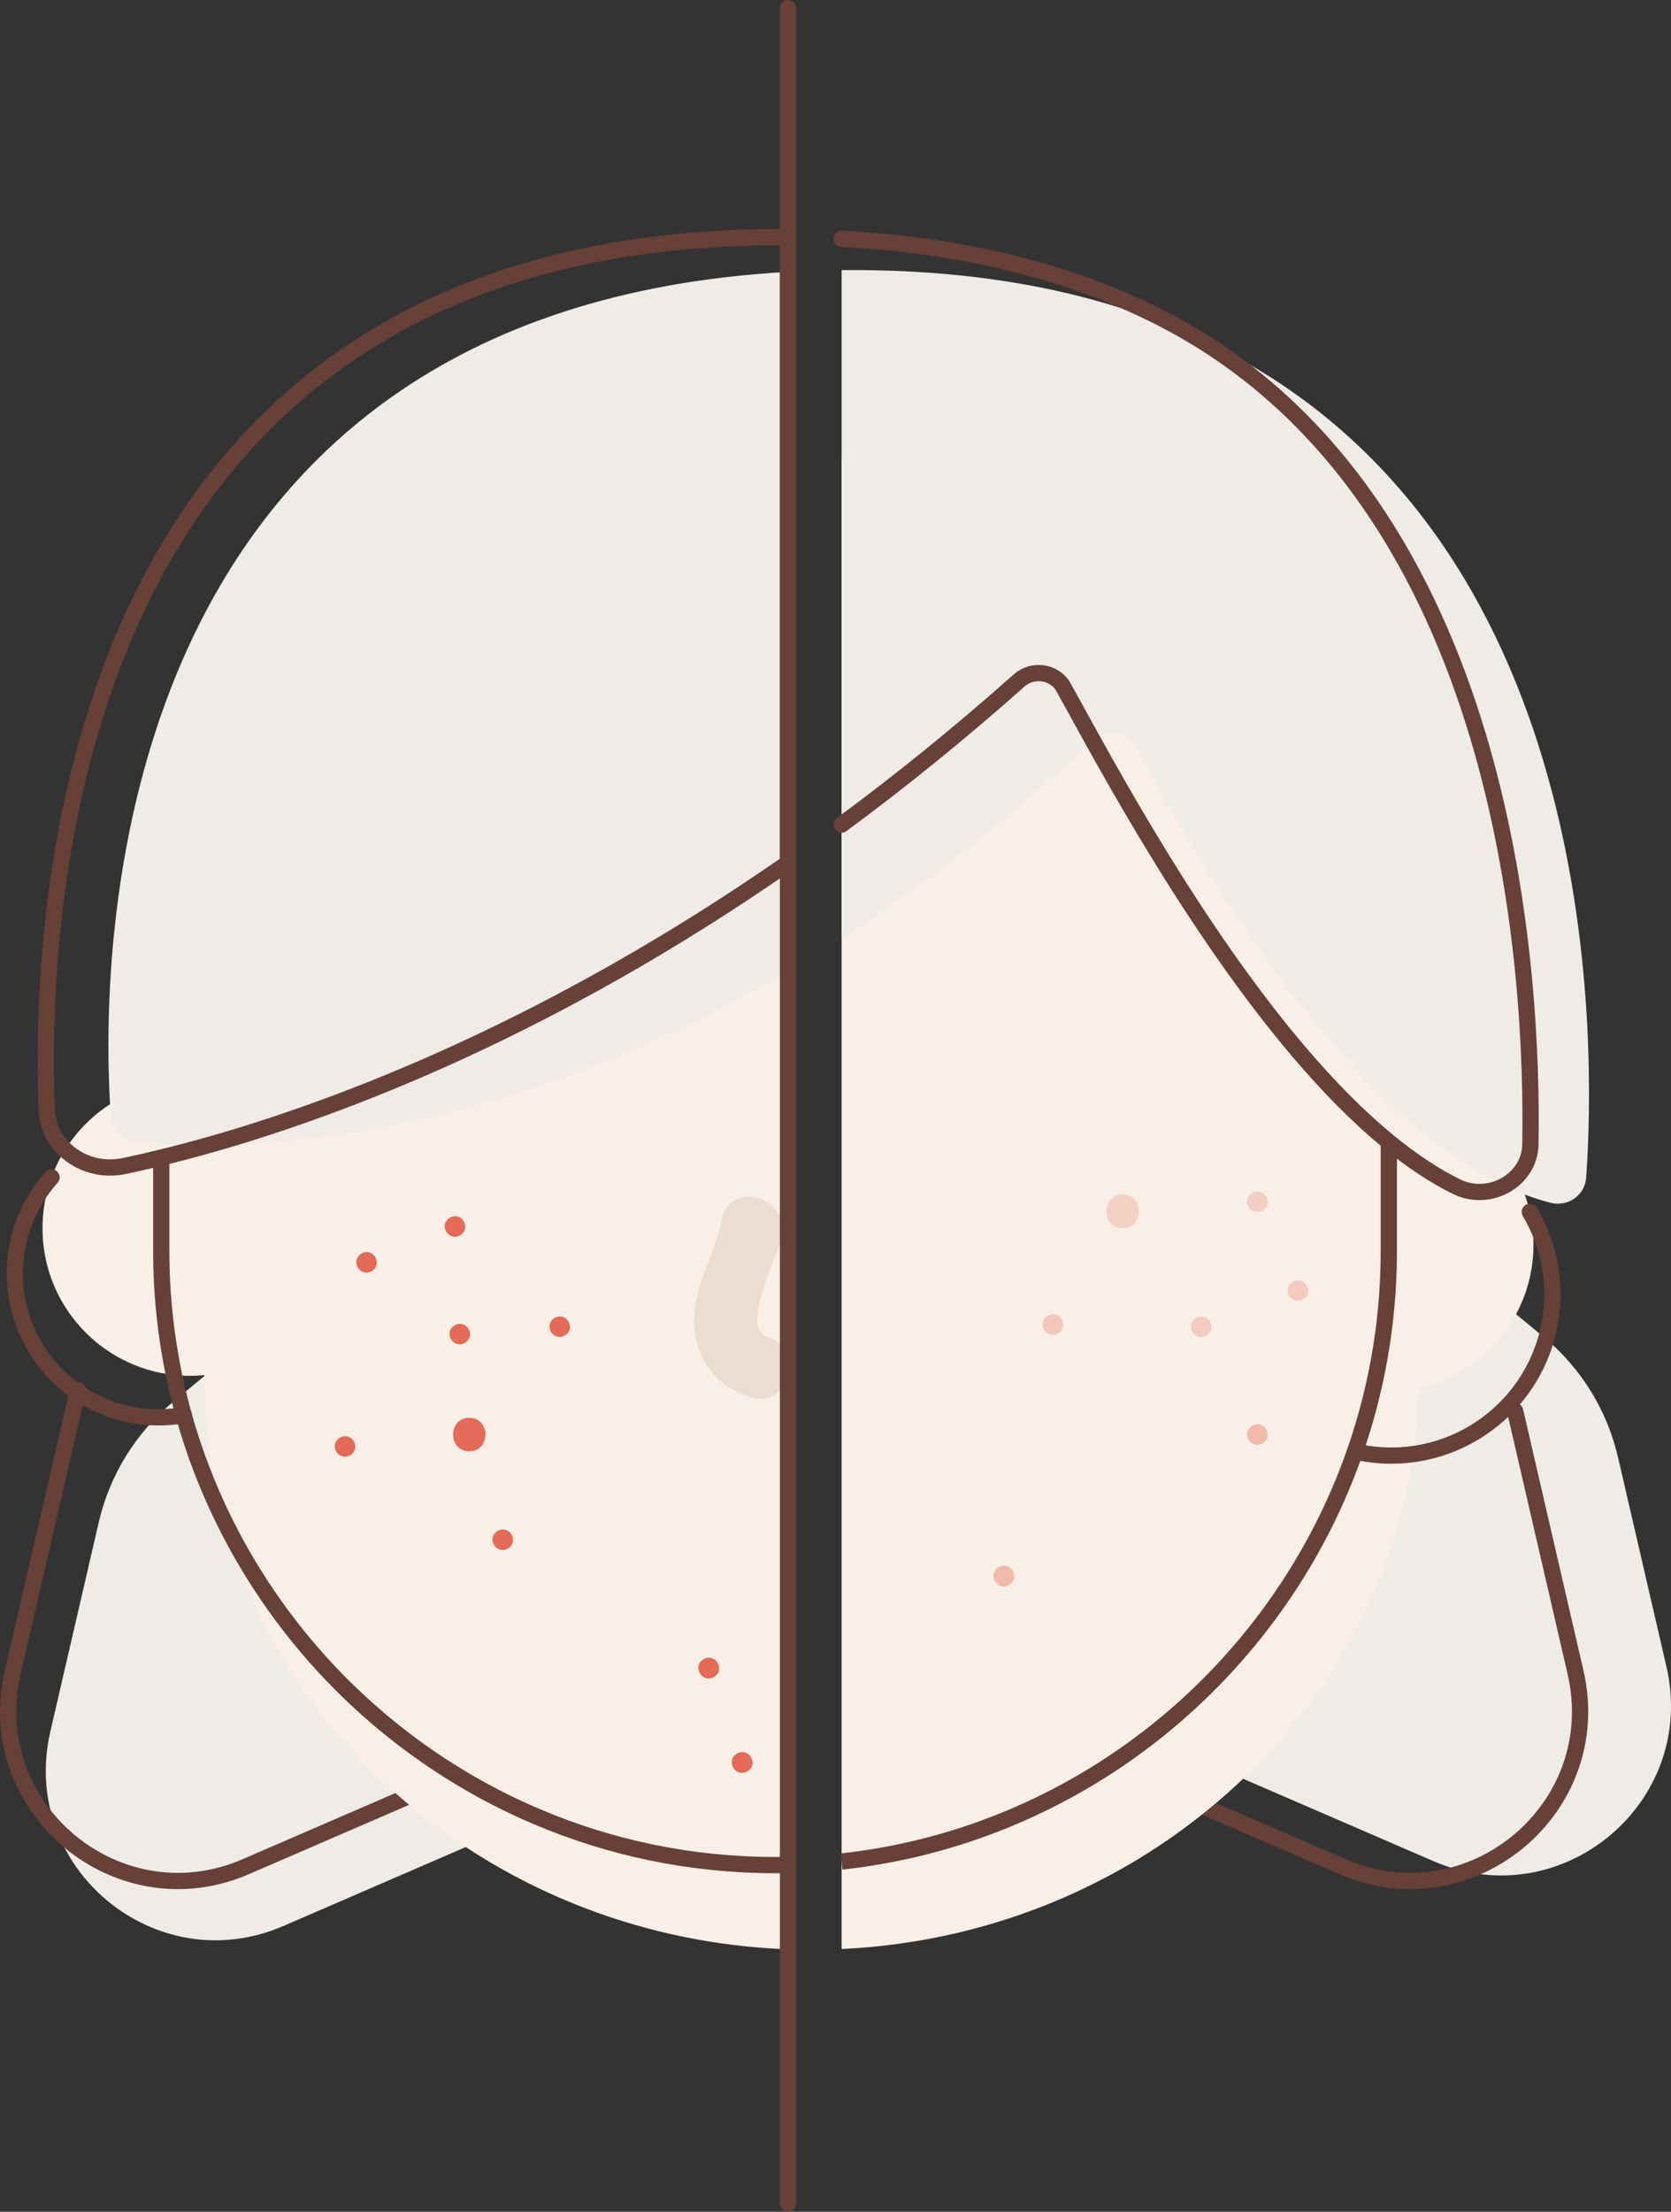
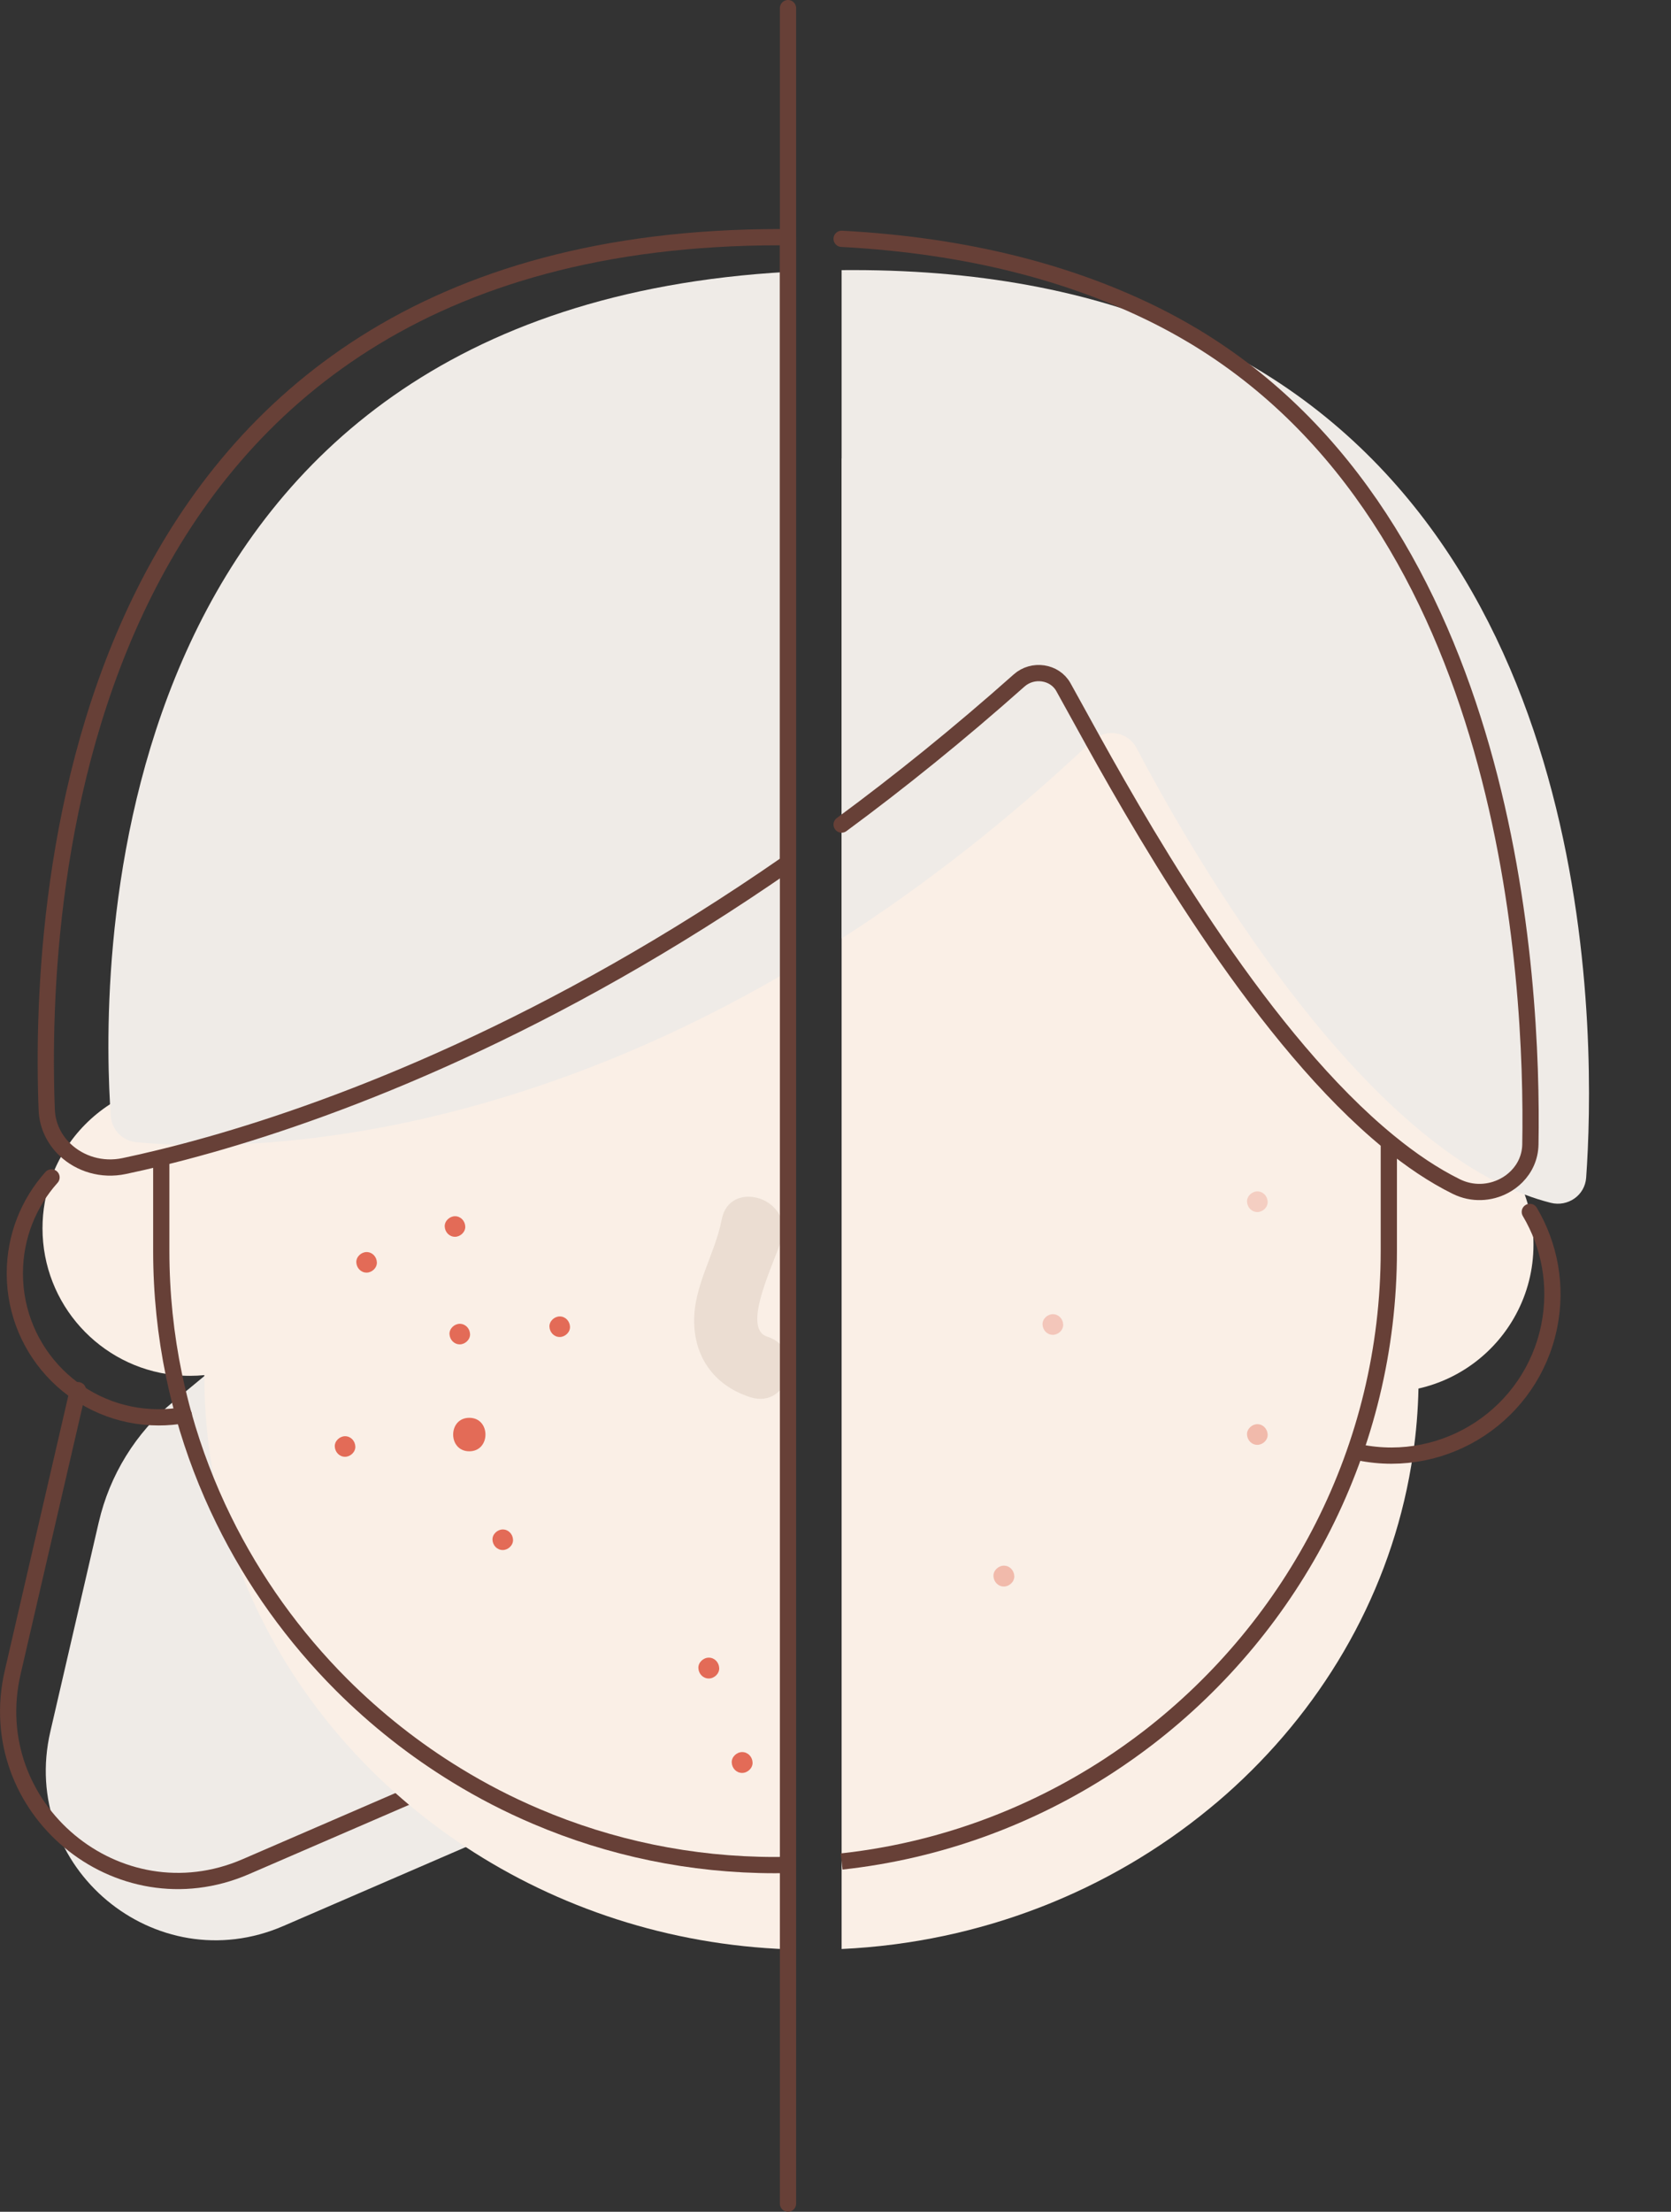
<svg xmlns="http://www.w3.org/2000/svg" id="Layer_2" data-name="Layer 2" viewBox="0 0 356.13 471.04">
  <rect x="0" y="0" width="356.13" height="471.04" fill="#333333" stroke="none" />
  <defs>
    <style>
      .cls-1 {
        fill: #faefe6;
      }

      .cls-2, .cls-3 {
        stroke-miterlimit: 10;
      }

      .cls-2, .cls-3, .cls-4 {
        fill: none;
        stroke: #674037;
        stroke-width: 3.46px;
      }

      .cls-2, .cls-4 {
        stroke-linecap: round;
      }

      .cls-5 {
        fill: #e36b57;
      }

      .cls-6 {
        fill: #dbccbe;
      }

      .cls-4 {
        stroke-linejoin: round;
      }

      .cls-7 {
        opacity: .41;
      }

      .cls-8 {
        opacity: .5;
      }

      .cls-9 {
        opacity: .31;
      }

      .cls-10 {
        opacity: .27;
      }

      .cls-11 {
        opacity: .25;
      }

      .cls-12 {
        opacity: .24;
      }

      .cls-13 {
        fill: #efebe7;
      }
    </style>
  </defs>
  <g id="Layer_1-2" data-name="Layer 1">
    <g>
      <path class="cls-13" d="M21.05,324.18l-10.32,44.59c-6.7,28.95,22.39,53.2,49.66,41.41l69.64-30.12-51.55-115.87-41.59,34.37c-7.95,6.57-13.52,15.58-15.84,25.63Z" />
-       <path class="cls-13" d="M344.84,310.37l10.32,44.59c6.7,28.95-22.39,53.2-49.66,41.41l-69.64-30.12,51.55-115.87,41.59,34.37c7.95,6.57,13.52,15.58,15.84,25.63Z" />
      <path class="cls-4" d="M16.61,296.06l-13.9,60.08c-6.7,28.95,22.39,53.2,49.66,41.41l69.64-30.12" />
-       <path class="cls-4" d="M322.91,300.49l12.87,55.64c6.7,28.95-22.39,53.2-49.66,41.41l-69.64-30.12" />
      <path class="cls-1" d="M167.94,97.56v317.58c-25.42-.93-49.02-8.85-68.68-21.78-4.76-3.13-9.29-6.55-13.55-10.24-18.21-15.72-31.67-36.27-38.04-59.43-2.68-9.75-4.11-19.95-4.11-30.46v-.37c-1.01.1-2.03.15-3.07.15-1.16,0-2.3-.06-3.42-.18-15.75-1.71-28.01-15.05-28.01-31.24,0-3.8.67-7.44,1.91-10.81h0c.76-2.09,1.74-4.06,2.9-5.91,2.45-3.89,5.72-7.2,9.58-9.7,4.91-3.17,10.76-5.01,17.04-5.01,1.04,0,2.06.06,3.07.16v-10.85c0-65.51,55.51-119.39,124.38-121.91Z" />
      <path class="cls-1" d="M326.82,265.08c0,5.36-1.34,10.4-3.71,14.8-4.24,7.93-11.79,13.81-20.8,15.84-.1,4.72-.49,9.38-1.16,13.97-3.87,26.73-17,50.77-36.22,69.13-2.33,2.23-4.75,4.38-7.25,6.41-21.23,17.43-48.48,28.46-78.31,29.85V97.62c68.23,3.17,123.01,56.77,123.01,121.85v14.99c9.08,2.06,16.67,8.05,20.88,16.1.65,1.23,1.22,2.52,1.7,3.85.43,1.2.79,2.43,1.08,3.69.51,2.24.78,4.58.78,6.98Z" />
      <g class="cls-8">
        <path class="cls-6" d="M153.82,259.7c-1.45,7.48-6.01,14.09-5.88,21.91s4.65,13.64,12,15.96c8.24,2.6,11.76-10.32,3.56-12.91-5.93-1.87,2.48-17.54,3.23-21.41,1.63-8.42-11.27-12.02-12.91-3.56h0Z" />
      </g>
      <path class="cls-3" d="M34.37,246.08v20.32c0,9.05.93,17.88,2.7,26.43.33,1.57.68,3.14,1.07,4.69.32,1.3.65,2.59,1.01,3.87,2.17,7.74,5.03,15.2,8.52,22.3,6.41,13.06,14.94,24.91,25.12,35.1,7.37,7.36,15.6,13.86,24.53,19.31,5.42,3.32,11.09,6.25,16.99,8.75,15.66,6.67,32.85,10.36,50.87,10.36.92,0,1.84-.01,2.76-.03" />
      <path class="cls-3" d="M295.99,242.54v23.86c0,42.09-20.15,79.71-51.27,103.68-2.71,2.08-5.5,4.06-8.36,5.93-16.77,10.94-36.17,18.16-56.99,20.43" />
      <path class="cls-2" d="M39.19,301.38c-1.75.31-3.54.47-5.38.47-16.93,0-30.65-13.72-30.65-30.65,0-7.86,2.96-15.03,7.82-20.45" />
      <path class="cls-2" d="M326.04,258.1c4.21,7.09,5.9,15.71,4.12,24.42-3.8,18.59-21.94,30.58-40.53,26.78" />
      <path class="cls-13" d="M167.94,57.9v149c-53.09,31.07-98.51,36.73-123.44,36.96h-.02c-6.73.06-11.97-.27-15.45-.61-2.93-.29-5.2-2.61-5.41-5.54-.06-.77-.11-1.61-.17-2.54-1.93-33.53-.75-169.17,144.49-177.27Z" />
-       <path class="cls-13" d="M338.05,250.8c-.26,3.78-3.9,6.29-7.57,5.36-1.85-.47-3.68-1.05-5.52-1.75-1.46-.55-2.92-1.18-4.37-1.87-35.84-17-67.85-73.22-78.36-93.22-1.83-3.5-6.42-4.25-9.33-1.64-.05.03-.09.07-.13.11-18.21,17.19-36.14,31-53.4,42.08V57.53c.81-.01,1.62-.01,2.44-.01,29.06,0,52.8,5.15,72.17,13.81.01,0,.02.01.03.01,2.8,1.25,5.51,2.58,8.13,3.97,79.89,42.45,77.86,148.15,75.91,175.49Z" />
+       <path class="cls-13" d="M338.05,250.8c-.26,3.78-3.9,6.29-7.57,5.36-1.85-.47-3.68-1.05-5.52-1.75-1.46-.55-2.92-1.18-4.37-1.87-35.84-17-67.85-73.22-78.36-93.22-1.83-3.5-6.42-4.25-9.33-1.64-.05.03-.09.07-.13.11-18.21,17.19-36.14,31-53.4,42.08V57.53c.81-.01,1.62-.01,2.44-.01,29.06,0,52.8,5.15,72.17,13.81.01,0,.02.01.03.01,2.8,1.25,5.51,2.58,8.13,3.97,79.89,42.45,77.86,148.15,75.91,175.49" />
      <path class="cls-4" d="M166.23,50.51c.57,0,1.15,0,1.71.01v133.27c-50.43,35.01-94.85,51.98-123.44,60.07h-.02c-3.63,1.03-7.01,1.91-10.11,2.67-2.87.7-5.5,1.3-7.88,1.8-4.79,1.02-9.47-.47-12.62-3.46-2.29-2.17-3.78-5.14-3.91-8.51-1.79-46.15,5.26-185.85,156.27-185.85Z" />
      <path class="cls-4" d="M179.37,50.86c27.15,1.45,49.23,7.43,67.19,16.41,2.55,1.28,5.03,2.63,7.42,4.06.01,0,.02.01.03.01,67.86,40.35,72.77,136.88,72.15,172.4-.05,2.7-1.16,5.06-2.9,6.82-.78.79-1.68,1.46-2.67,1.98-3,1.59-6.78,1.86-10.22.16-4.84-2.39-9.65-5.63-14.38-9.51-26.39-21.55-50.4-62.67-63.09-85.51-2.58-4.65-4.7-8.54-6.27-11.35-1.85-3.31-6.53-3.99-9.43-1.41-12.83,11.4-25.48,21.59-37.83,30.69" />
    </g>
    <path class="cls-5" d="M78.13,271.03c1.14,0,2.24-1.01,2.19-2.19s-.96-2.19-2.19-2.19c-1.14,0-2.24,1.01-2.19,2.19s.96,2.19,2.19,2.19h0Z" />
    <path class="cls-5" d="M96.97,263.4c1.14,0,2.24-1.01,2.19-2.19s-.96-2.19-2.19-2.19c-1.14,0-2.24,1.01-2.19,2.19s.96,2.19,2.19,2.19h0Z" />
    <path class="cls-5" d="M97.99,286.31c1.14,0,2.24-1.01,2.19-2.19s-.96-2.19-2.19-2.19c-1.14,0-2.24,1.01-2.19,2.19s.96,2.19,2.19,2.19h0Z" />
    <path class="cls-5" d="M119.29,284.74c1.14,0,2.24-1.01,2.19-2.19s-.96-2.19-2.19-2.19c-1.14,0-2.24,1.01-2.19,2.19s.96,2.19,2.19,2.19h0Z" />
    <path class="cls-5" d="M107.15,330.11c1.14,0,2.24-1.01,2.19-2.19s-.96-2.19-2.19-2.19c-1.14,0-2.24,1.01-2.19,2.19s.96,2.19,2.19,2.19h0Z" />
    <path class="cls-5" d="M73.54,310.25c1.14,0,2.24-1.01,2.19-2.19s-.96-2.19-2.19-2.19c-1.14,0-2.24,1.01-2.19,2.19s.96,2.19,2.19,2.19h0Z" />
    <path class="cls-5" d="M100.02,309.08c4.59,0,4.59-7.13,0-7.13s-4.59,7.13,0,7.13h0Z" />
    <g class="cls-12">
-       <path class="cls-5" d="M239.26,261.57c4.62,0,4.63-7.18,0-7.18s-4.63,7.18,0,7.18h0Z" />
-     </g>
+       </g>
    <g class="cls-10">
-       <path class="cls-5" d="M256.02,284.76c1.15,0,2.25-1.01,2.2-2.2s-.97-2.2-2.2-2.2c-1.15,0-2.25,1.01-2.2,2.2s.97,2.2,2.2,2.2h0Z" />
-     </g>
+       </g>
    <g class="cls-10">
-       <path class="cls-5" d="M276.62,277.05c1.15,0,2.25-1.01,2.2-2.2s-.97-2.2-2.2-2.2c-1.15,0-2.25,1.01-2.2,2.2s.97,2.2,2.2,2.2h0Z" />
-     </g>
+       </g>
    <g class="cls-7">
      <path class="cls-5" d="M267.97,307.71c1.15,0,2.25-1.01,2.2-2.2s-.97-2.2-2.2-2.2c-1.15,0-2.25,1.01-2.2,2.2s.97,2.2,2.2,2.2h0Z" />
    </g>
    <g class="cls-11">
      <path class="cls-5" d="M267.97,258.13c1.15,0,2.25-1.01,2.2-2.2s-.97-2.2-2.2-2.2c-1.15,0-2.25,1.01-2.2,2.2s.97,2.2,2.2,2.2h0Z" />
    </g>
    <g class="cls-7">
      <path class="cls-5" d="M213.95,337.88c1.16,0,2.27-1.02,2.22-2.22s-.97-2.22-2.22-2.22c-1.16,0-2.27,1.02-2.22,2.22s.97,2.22,2.22,2.22h0Z" />
    </g>
    <g class="cls-9">
      <path class="cls-5" d="M224.39,284.28c1.15,0,2.25-1.01,2.2-2.2s-.97-2.2-2.2-2.2c-1.15,0-2.25,1.01-2.2,2.2s.97,2.2,2.2,2.2h0Z" />
    </g>
    <path class="cls-5" d="M151.06,357.47c1.16,0,2.27-1.02,2.22-2.22s-.97-2.22-2.22-2.22c-1.16,0-2.27,1.02-2.22,2.22s.97,2.22,2.22,2.22h0Z" />
    <path class="cls-5" d="M158.17,377.58c1.16,0,2.27-1.02,2.22-2.22s-.97-2.22-2.22-2.22c-1.16,0-2.27,1.02-2.22,2.22s.97,2.22,2.22,2.22h0Z" />
    <line class="cls-4" x1="167.94" y1="1.73" x2="167.94" y2="469.31" />
  </g>
</svg>